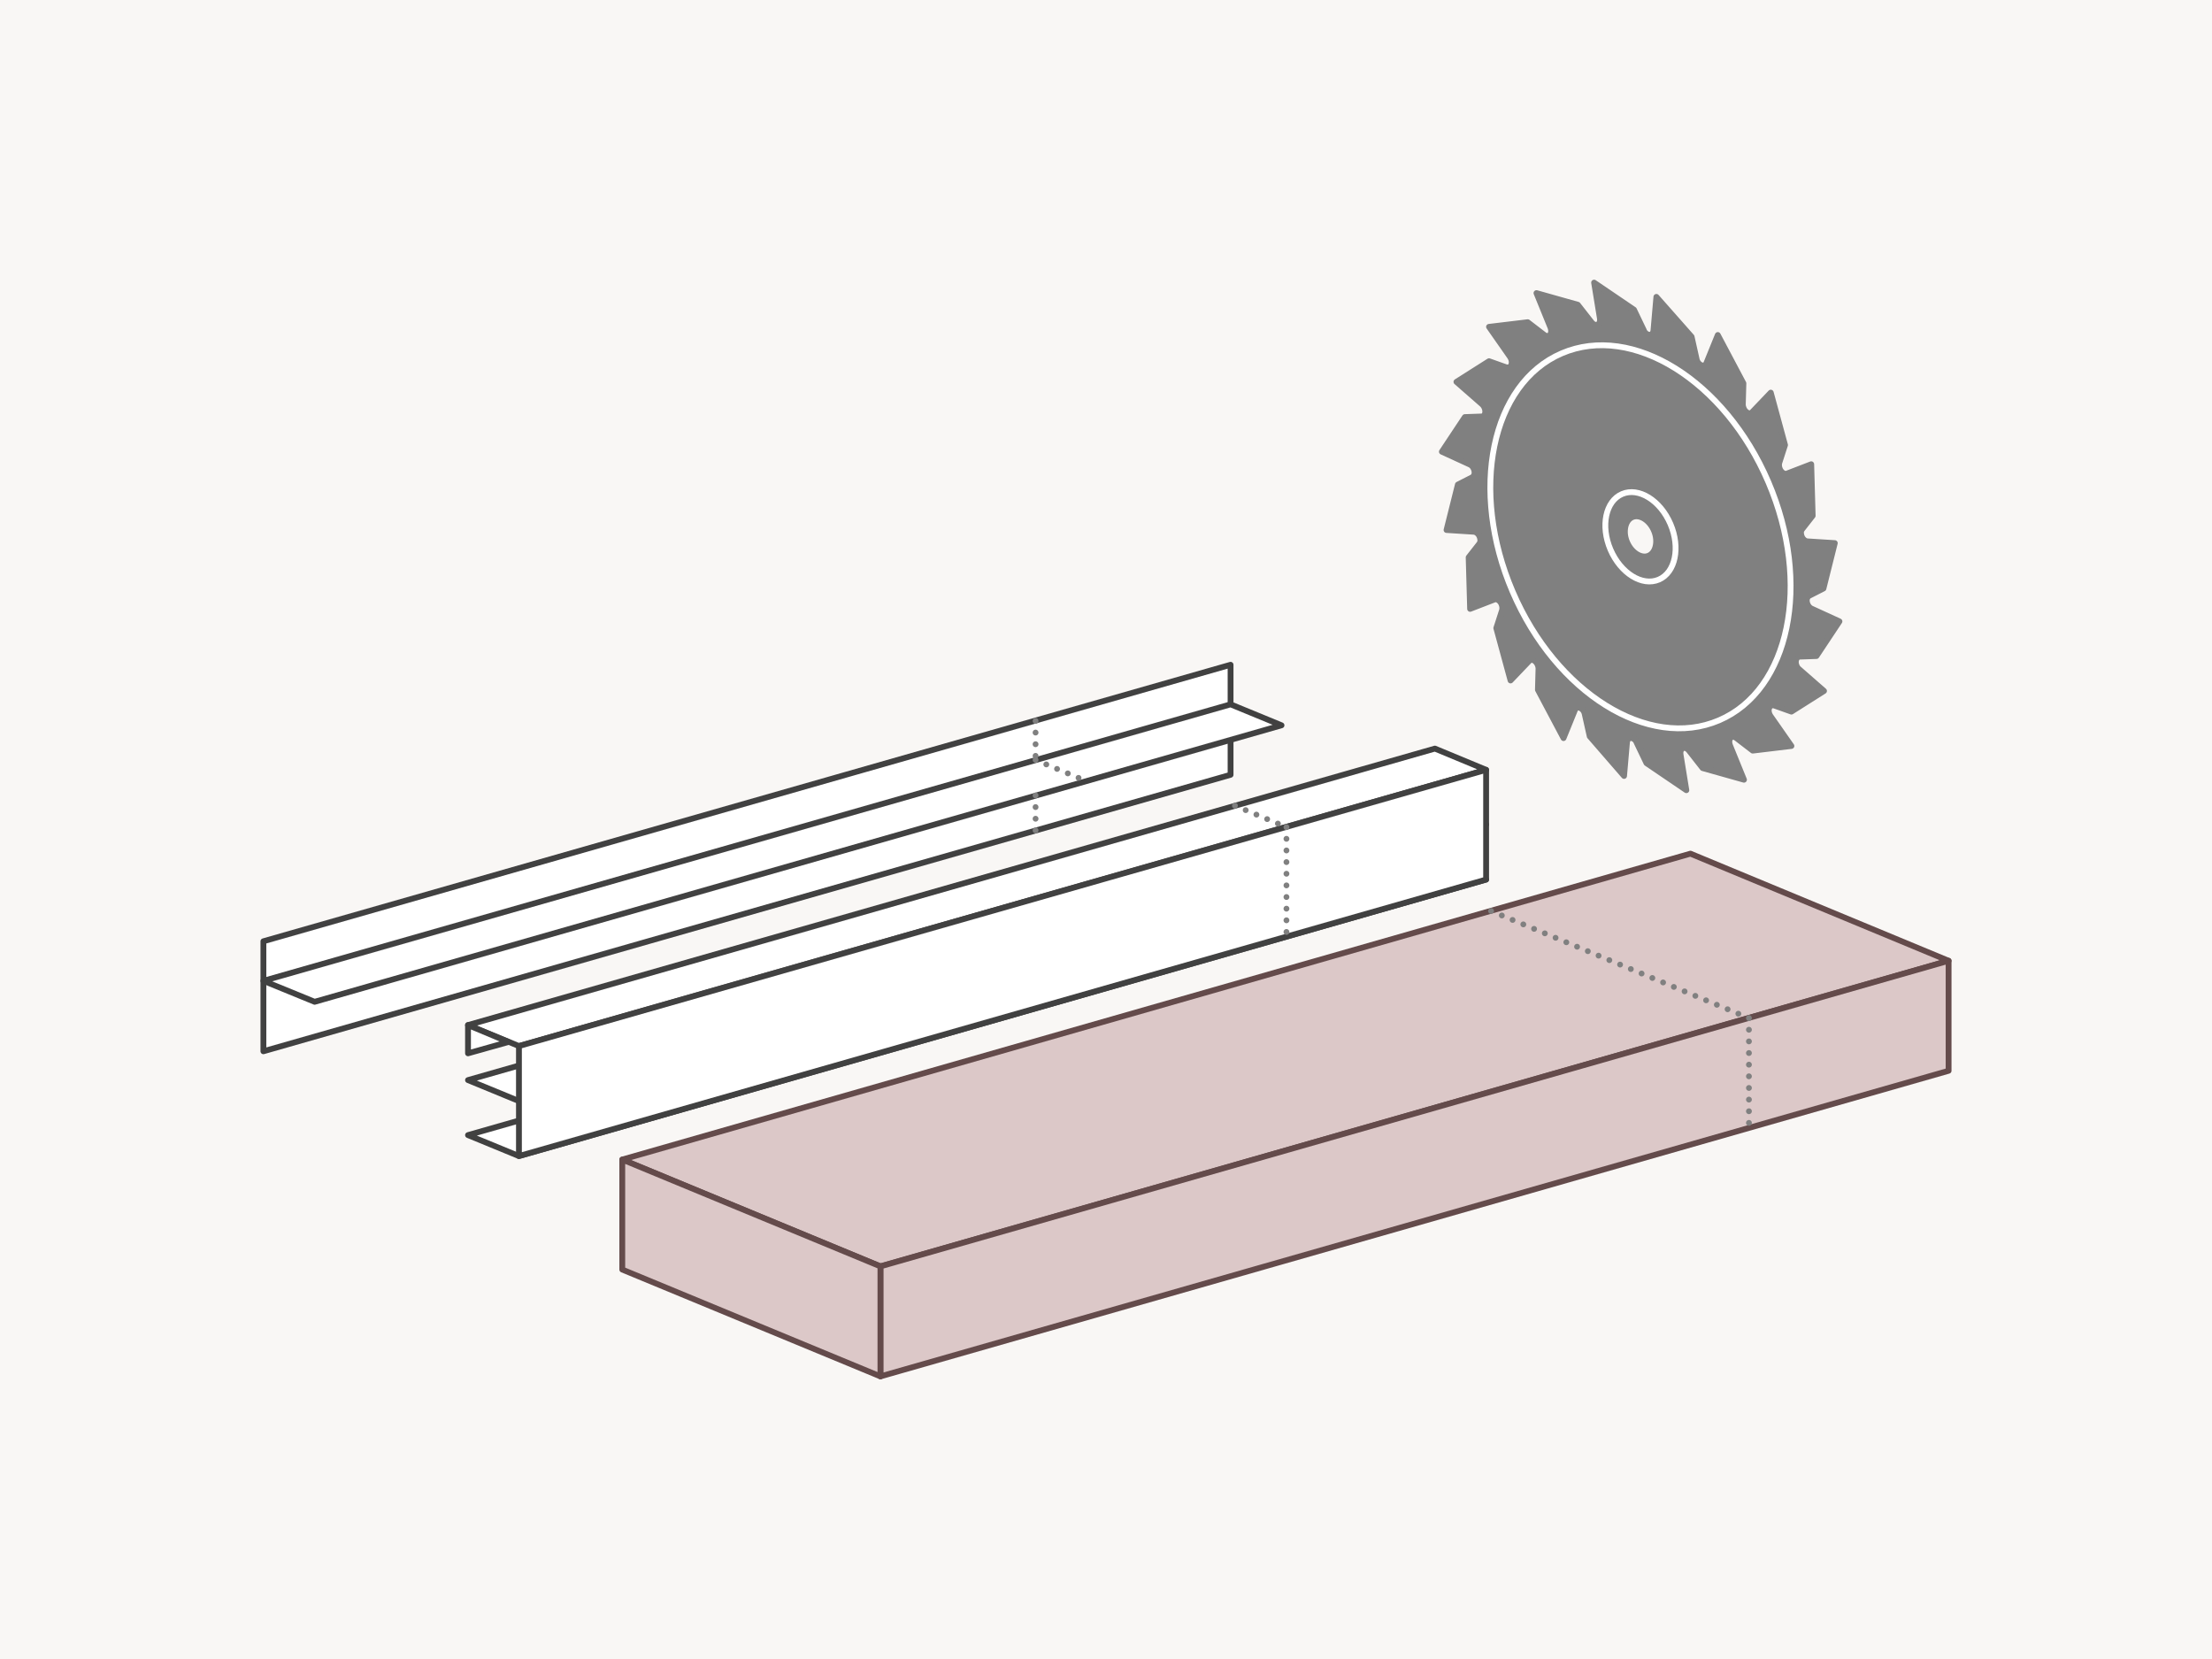
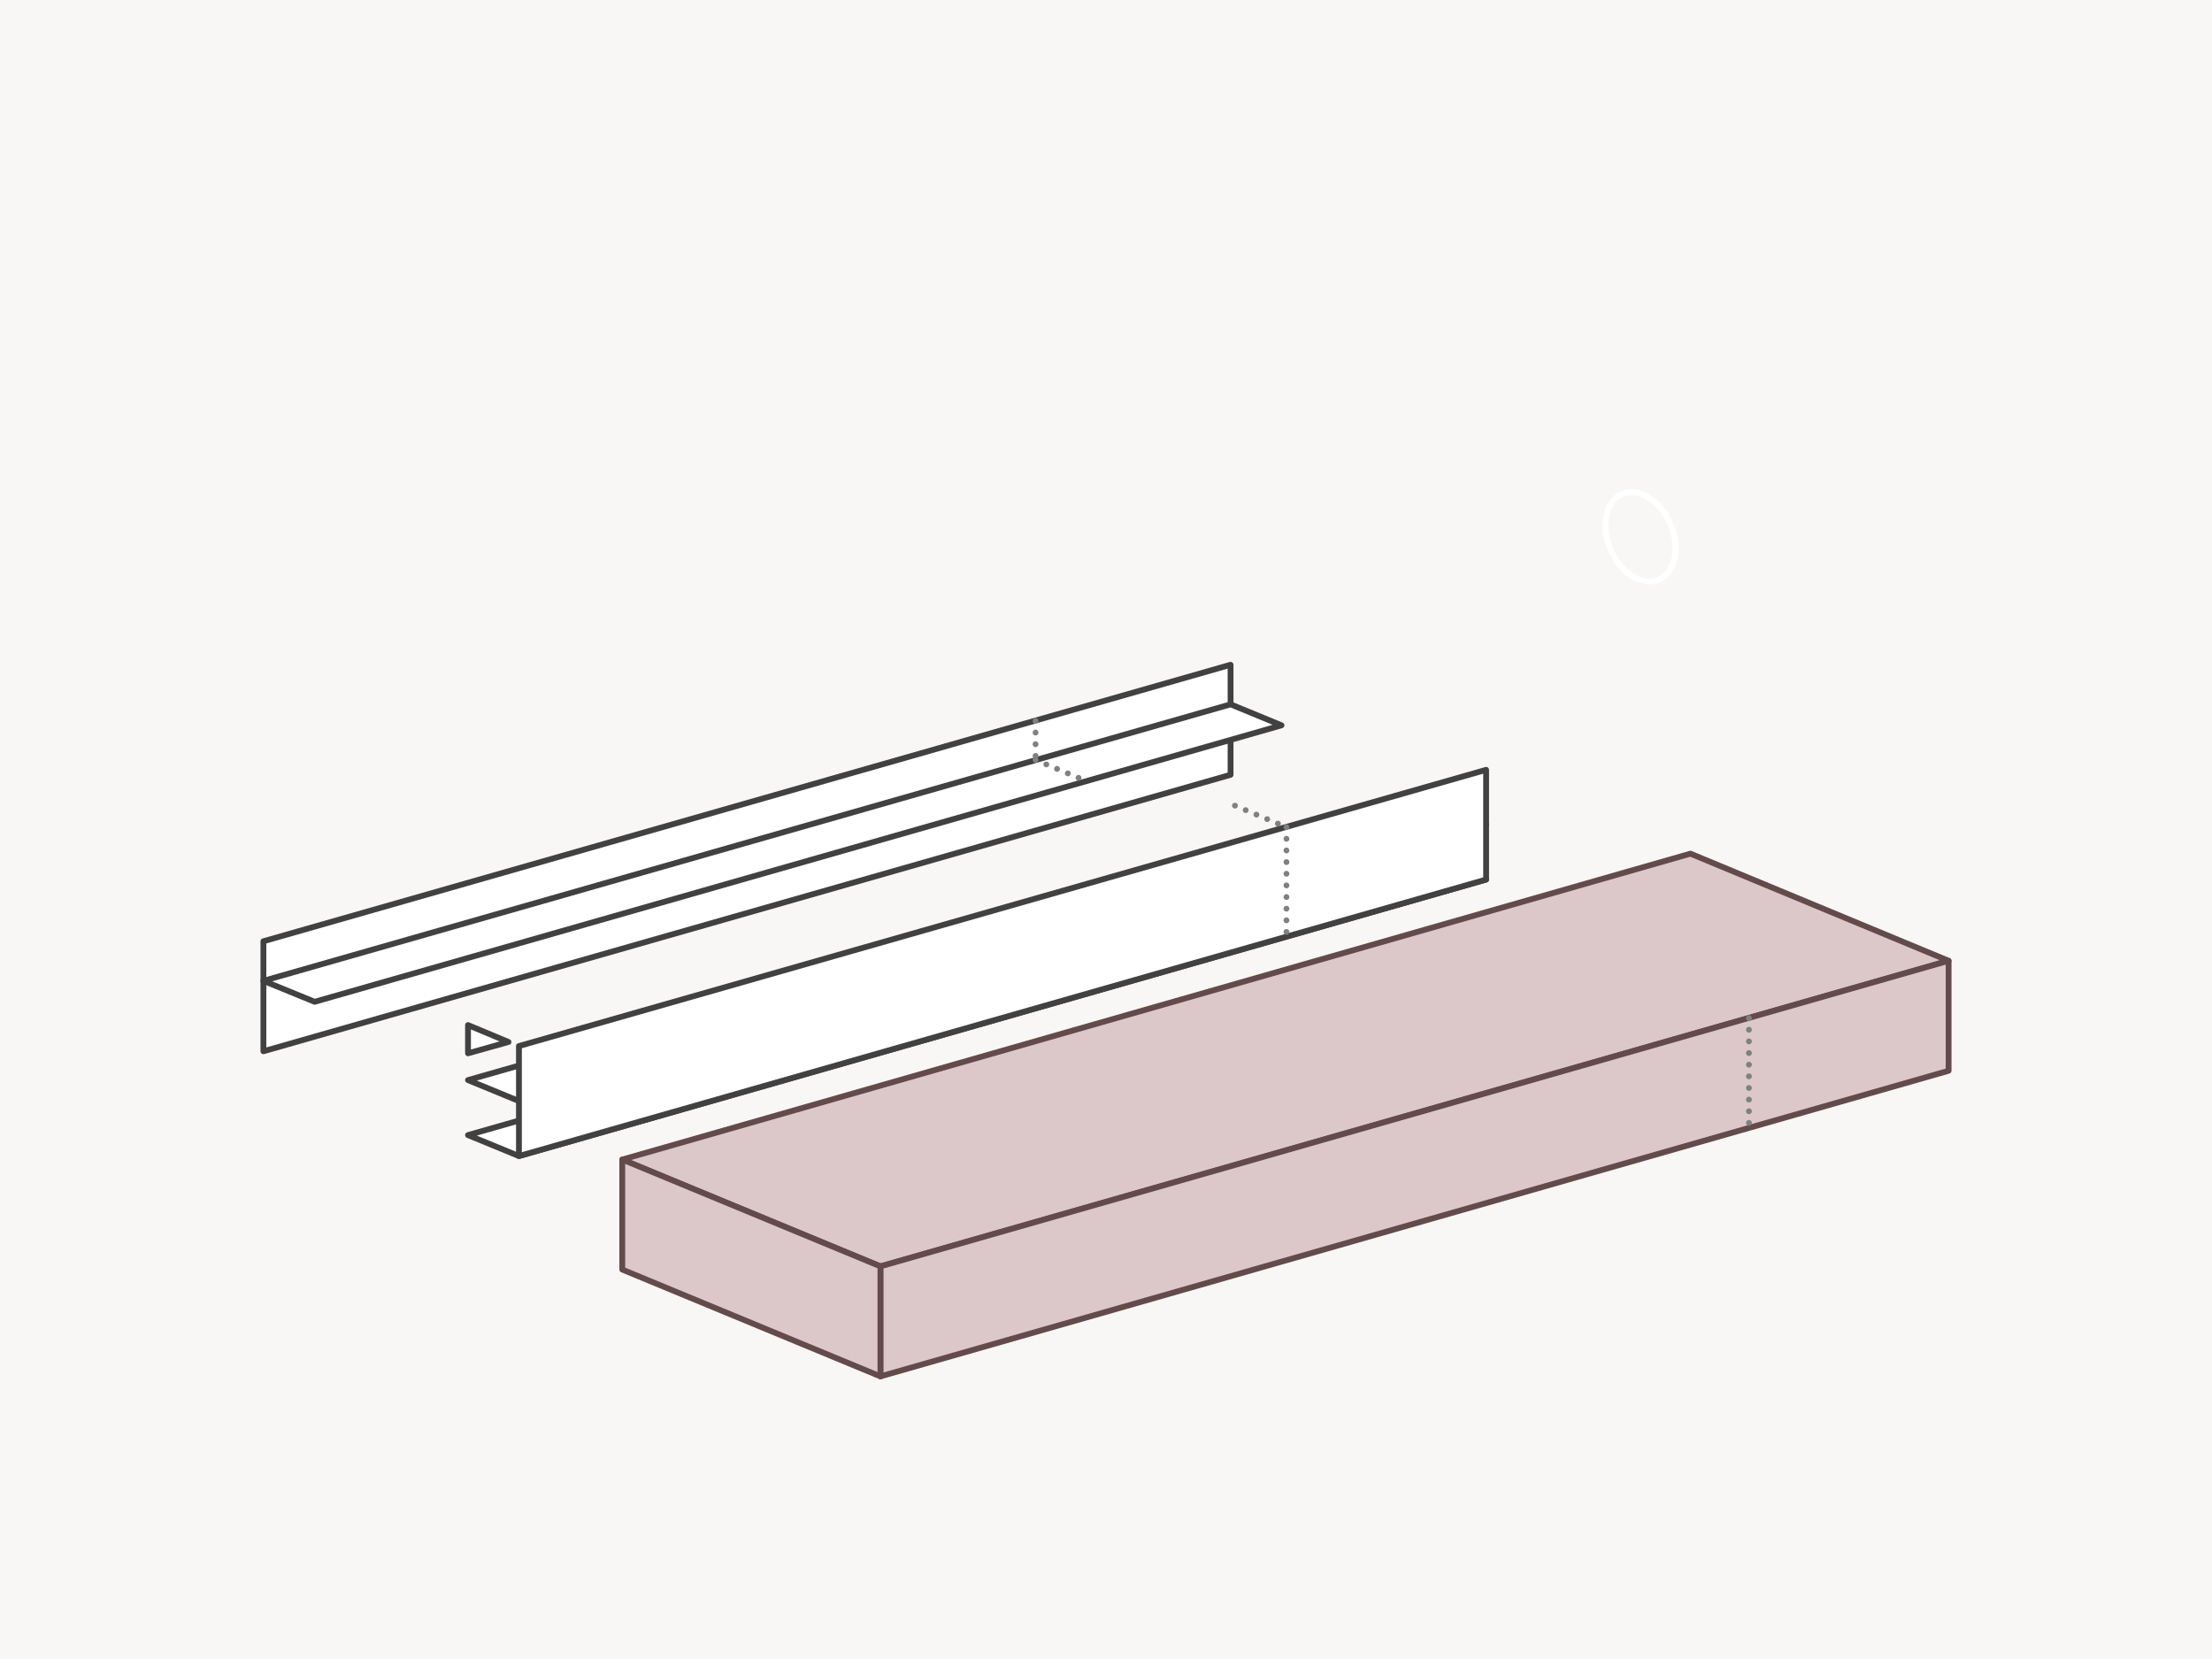
<svg xmlns="http://www.w3.org/2000/svg" version="1.1" id="Calque_1" x="0px" y="0px" viewBox="0 0 760 570" style="enable-background:new 0 0 760 570;" xml:space="preserve">
  <rect x="0" y="0" width="760" height="570" fill="#333333" stroke="none" />
  <style type="text/css">
	.st0{fill:none;}
	.st1{fill:#F9F7F5;}
	.st2{fill:#FFFFFF;stroke:#414141;stroke-width:2;stroke-linejoin:round;}
	.st3{fill:#DCC8C8;stroke:#644B4B;stroke-width:2;stroke-linecap:round;stroke-linejoin:round;}
	.st4{fill:none;stroke:#808080;stroke-width:2;stroke-linecap:round;stroke-linejoin:round;stroke-dasharray:0,0,0,4;}
	.st5{fill:#808080;stroke:#808080;stroke-width:2;stroke-linejoin:round;}
	.st6{fill:none;stroke:#FFFFFF;stroke-width:2;stroke-linejoin:round;}
</style>
  <rect class="st0" width="760" height="570" />
  <rect class="st1" width="760" height="570" />
  <g>
    <polygon class="st2" points="422.8,266.2 422.8,228.4 90.5,323.4 90.5,361.2  " />
    <polygon class="st2" points="90.5,337 422.8,242 440.3,249.2 108.1,344.2  " />
-     <polygon class="st2" points="160.8,352.2 493,257.2 510.6,264.5 178.3,359.4  " />
    <polygon class="st2" points="160.8,390 493,295 510.6,302.2 178.3,397.2  " />
    <polygon class="st2" points="160.8,371.1 493,276.1 510.6,283.3 178.3,378.3  " />
    <polygon class="st2" points="510.6,302.2 510.6,264.5 178.3,359.4 178.3,397.2  " />
    <polygon class="st3" points="213.8,398.4 580.8,293.3 669.5,330.1 302.5,435.1  " />
    <polygon class="st3" points="302.5,435.1 669.5,330.1 669.5,367.9 302.5,472.9  " />
    <polygon class="st3" points="213.8,398.4 302.5,435.1 302.5,472.9 213.8,436.2  " />
-     <line class="st4" x1="512.3" y1="313" x2="600.9" y2="349.8" />
    <line class="st4" x1="600.9" y1="349.8" x2="600.9" y2="387.6" />
    <line class="st4" x1="424.3" y1="276.8" x2="442" y2="284.2" />
    <line class="st4" x1="355.8" y1="261.1" x2="373.3" y2="268.4" />
    <line class="st4" x1="442" y1="284.2" x2="442" y2="321.8" />
    <line class="st4" x1="355.8" y1="247.7" x2="355.8" y2="261.1" />
-     <line class="st4" x1="355.8" y1="273.3" x2="355.8" y2="285.3" />
    <polygon class="st2" points="160.8,352.2 174.7,358 160.8,361.9  " />
    <g>
-       <path class="st5" d="M617.3,226.3c0.2-0.4,0.6-0.7,1.1-0.7l5.7-0.2l7.9-11.9l-9.6-4.4c-1.1-0.5-1.8-2-1.6-3.2    c0.1-0.5,0.4-1,0.8-1.2l4.9-2.5l3.9-15.6l-9.4-0.6c-1.1-0.1-2.1-1.3-2.2-2.7c-0.1-0.6,0.1-1.1,0.4-1.5l3.6-4.6l-0.5-17.7l-8.3,3.2    c-0.9,0.4-2.2-0.5-2.6-1.9c-0.2-0.6-0.2-1.2-0.1-1.7l2-6.2l-4.9-18l-6.4,6.7c-0.7,0.8-2,0.3-2.7-0.9c-0.3-0.5-0.5-1.2-0.5-1.7    l0.2-7.3l-8.8-16.6l-3.9,9.6c-0.4,1.1-1.6,1.2-2.6,0.2c-0.4-0.4-0.7-1-0.8-1.6l-1.7-7.6L569.1,102l-1,11.5    c-0.1,1.3-1.1,1.9-2.2,1.3c-0.5-0.3-0.9-0.7-1.1-1.3l-3.4-7.1l-13.7-9.3l2,12.3c0.2,1.4-0.5,2.4-1.6,2.2c-0.5-0.1-0.9-0.4-1.3-0.9    l-4.7-6l-14.2-4l4.8,11.8c0.5,1.3,0.2,2.7-0.8,2.9c-0.4,0.1-0.9,0-1.4-0.4l-5.6-4.3l-13.3,1.6l7.2,10.3c0.8,1.2,0.8,2.7,0,3.4    c-0.4,0.3-0.8,0.3-1.3,0.2l-5.9-2.1l-11.2,7.1l8.8,7.7c1,0.9,1.4,2.5,0.9,3.5c-0.2,0.4-0.6,0.7-1.1,0.7l-5.7,0.2l-7.9,11.9    l9.6,4.4c1.1,0.5,1.8,2,1.6,3.2v0c-0.1,0.5-0.4,1-0.8,1.2l-4.9,2.5l-3.9,15.6l9.4,0.6c1.1,0.1,2.1,1.3,2.2,2.7    c0.1,0.6-0.1,1.1-0.4,1.5l-3.6,4.6l0.5,17.7l8.3-3.2c0.9-0.4,2.2,0.5,2.6,1.9c0.2,0.6,0.2,1.2,0.1,1.7l-2,6.2l4.9,18l6.4-6.7    c0.7-0.8,2-0.3,2.7,0.9c0.3,0.5,0.5,1.2,0.5,1.7l-0.2,7.3l8.8,16.6l3.9-9.6c0.4-1.1,1.6-1.2,2.6-0.2c0.4,0.4,0.7,1,0.8,1.6    l1.7,7.6l11.8,13.6l1-11.5c0.1-1.3,1.1-1.9,2.2-1.3c0.5,0.3,0.9,0.7,1.1,1.3l3.4,7.1l13.7,9.3l-2-12.3c-0.2-1.4,0.5-2.4,1.6-2.2    c0.5,0.1,0.9,0.4,1.3,0.9l4.7,6l14.2,4l-4.8-11.8c-0.5-1.3-0.2-2.7,0.8-2.9c0.4-0.1,0.9,0,1.4,0.4l5.6,4.3l13.3-1.6l-7.2-10.3    c-0.8-1.2-0.8-2.7,0-3.4c0.4-0.3,0.8-0.3,1.3-0.2l5.9,2.1l11.2-7.1l-8.8-7.7C617.1,228.9,616.7,227.3,617.3,226.3L617.3,226.3z     M563.2,190.8c-3-1.3-5.2-5.2-4.9-8.8s2.8-5.5,5.8-4.2c3,1.3,5.2,5.2,4.9,8.8S566.2,192.1,563.2,190.8z" />
      <g>
-         <ellipse transform="matrix(0.919 -0.394 0.394 0.919 -27.023 237.161)" class="st6" cx="563.7" cy="184.3" rx="47.8" ry="68.6" />
        <ellipse transform="matrix(0.919 -0.394 0.394 0.919 -27.023 237.161)" class="st6" cx="563.7" cy="184.3" rx="11.2" ry="16" />
      </g>
    </g>
  </g>
</svg>